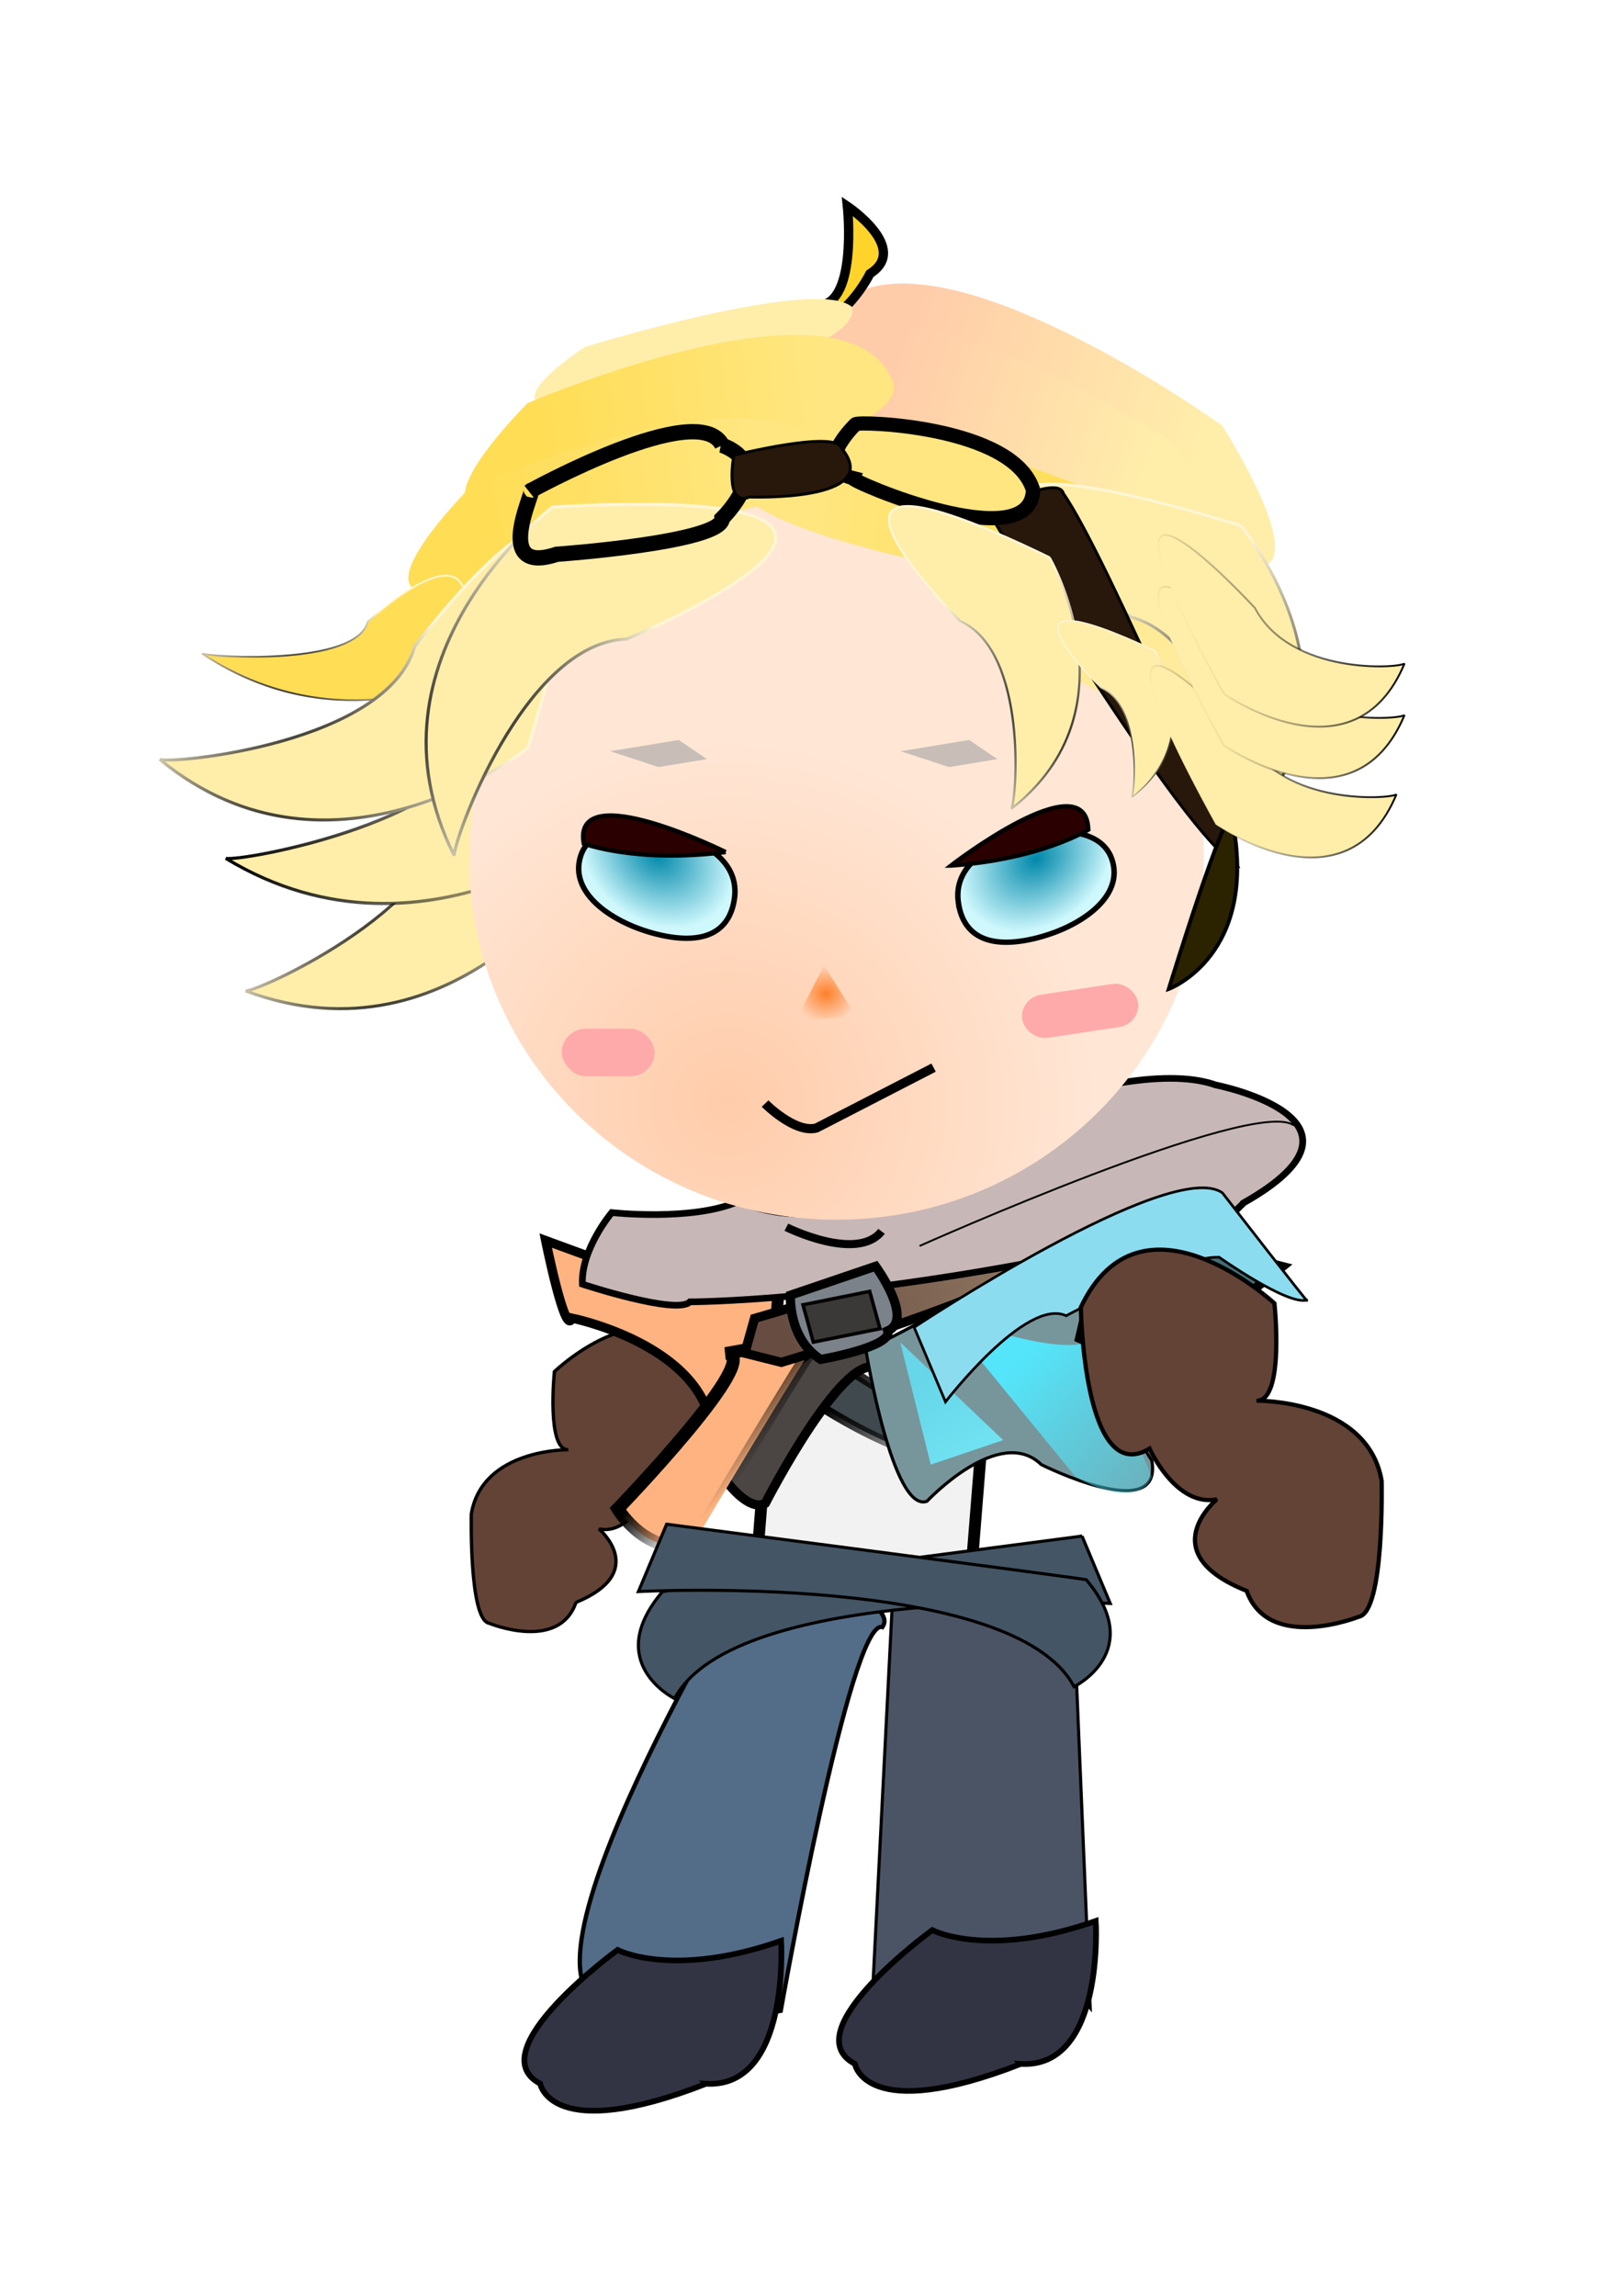
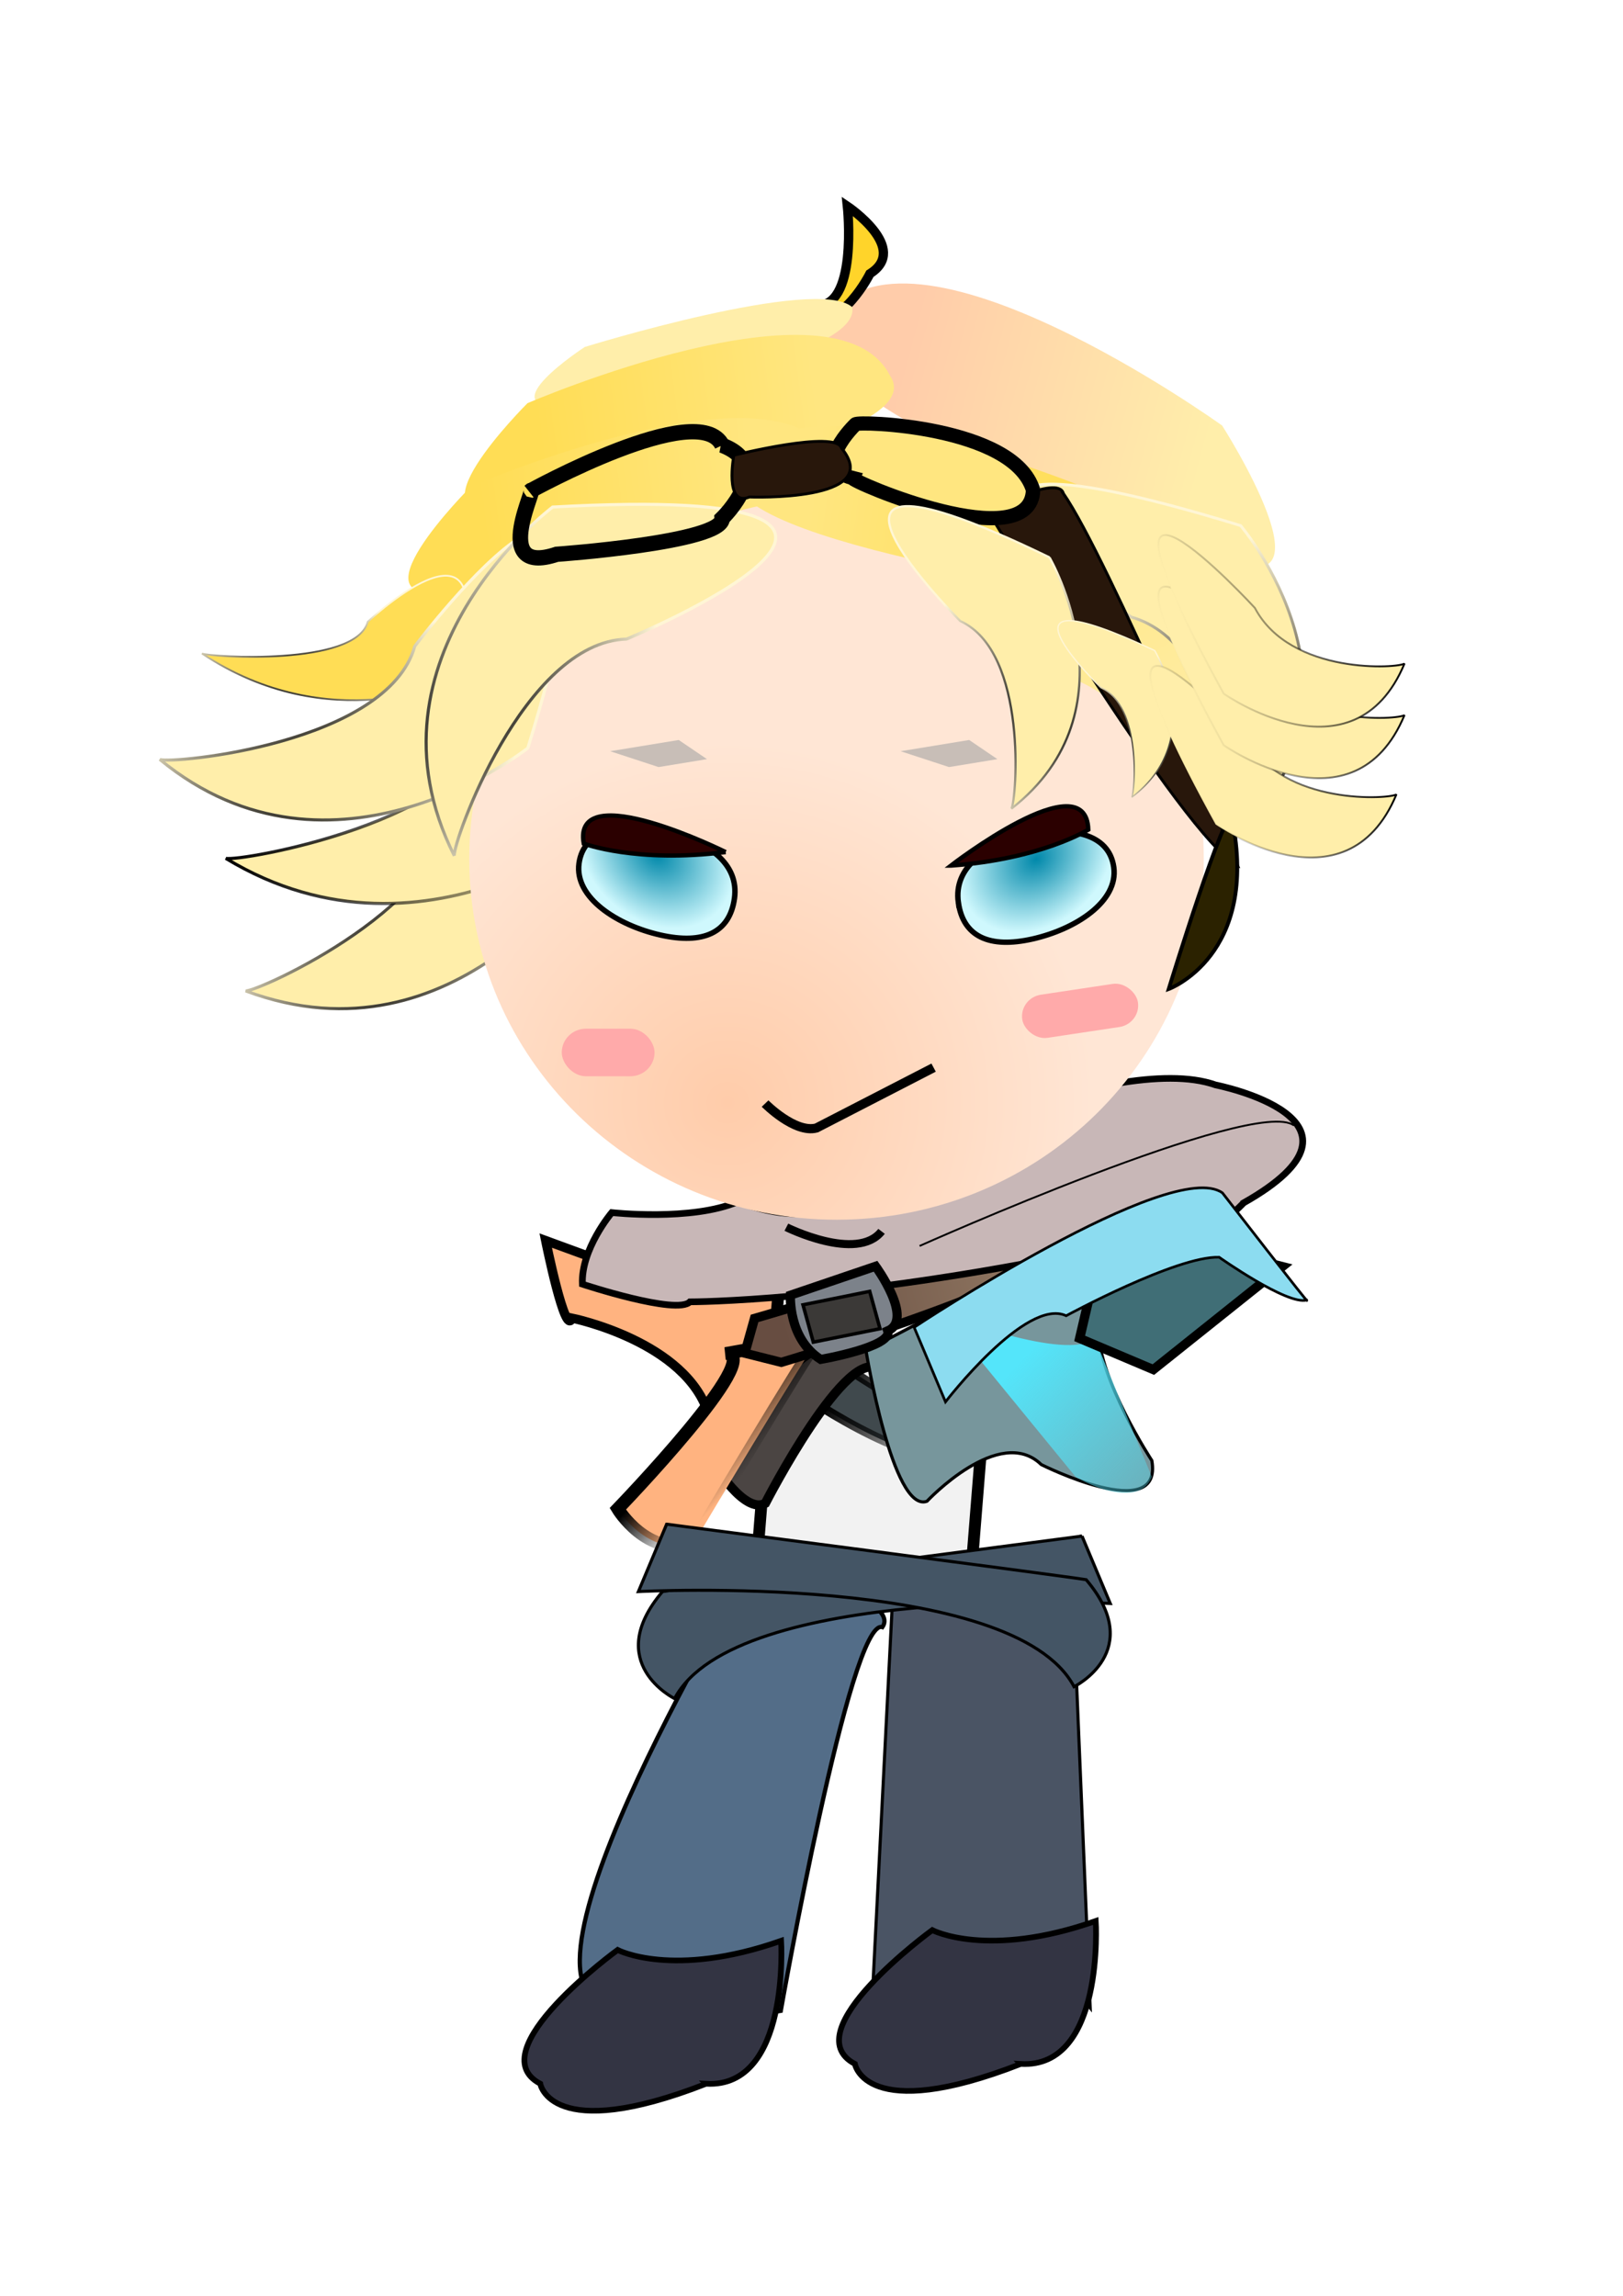
<svg xmlns="http://www.w3.org/2000/svg" xmlns:xlink="http://www.w3.org/1999/xlink" width="744.094" height="1052.362" viewBox="0 0 744.094 1052.362">
  <defs>
    <linearGradient xlink:href="#f" id="G" gradientUnits="userSpaceOnUse" gradientTransform="scale(-1 1) rotate(-87.054 20.94 615.335)" x1="-224.21" y1="667.446" x2="-373.252" y2="690.775" />
    <linearGradient id="q">
      <stop offset="0" stop-color="#66d6e8" />
      <stop offset="1" stop-color="#72e4f3" />
    </linearGradient>
    <linearGradient id="n">
      <stop offset="0" stop-color="#674d41" />
      <stop offset="1" stop-color="#9b826a" />
    </linearGradient>
    <linearGradient id="m">
      <stop offset="0" />
      <stop offset="1" stop-opacity="0" />
    </linearGradient>
    <linearGradient id="l">
      <stop offset="0" stop-color="#ff7f2a" />
      <stop offset="1" stop-color="#ff7f2a" stop-opacity="0" />
    </linearGradient>
    <linearGradient id="k">
      <stop offset="0" stop-color="#08a" />
      <stop offset="1" stop-color="#cff8fd" />
    </linearGradient>
    <linearGradient id="j">
      <stop offset="0" stop-color="#fca" />
      <stop offset="1" stop-color="#fea" />
    </linearGradient>
    <linearGradient id="i">
      <stop offset="0" stop-color="#ffe680" />
      <stop offset="1" stop-color="#fd5" />
    </linearGradient>
    <linearGradient id="h">
      <stop offset="0" stop-color="#ffe680" />
      <stop offset="1" stop-color="#fd5" />
    </linearGradient>
    <linearGradient id="g">
      <stop offset="0" />
      <stop offset="1" stop-opacity="0" />
    </linearGradient>
    <linearGradient id="f">
      <stop offset="0" stop-color="#fea" />
      <stop offset="1" stop-color="#fea" stop-opacity="0" />
    </linearGradient>
    <linearGradient id="e">
      <stop offset="0" stop-color="#fea" />
      <stop offset="1" stop-color="#fd5" />
    </linearGradient>
    <linearGradient id="d">
      <stop offset="0" />
      <stop offset="1" stop-color="#fff6d5" />
    </linearGradient>
    <linearGradient id="c">
      <stop offset="0" stop-color="#fca" />
      <stop offset="1" stop-color="#ffe6d5" />
    </linearGradient>
    <linearGradient id="b">
      <stop offset="0" stop-color="#ffb380" />
      <stop offset="1" stop-color="#fca" />
    </linearGradient>
    <linearGradient id="a">
      <stop offset="0" stop-color="#ff8080" />
      <stop offset="1" stop-color="#fff" />
    </linearGradient>
    <linearGradient xlink:href="#e" id="L" x1="452.308" y1="404.356" x2="342.147" y2="238.466" gradientUnits="userSpaceOnUse" />
    <linearGradient xlink:href="#f" id="I" x1="-224.21" y1="667.446" x2="-373.252" y2="690.775" gradientUnits="userSpaceOnUse" gradientTransform="rotate(16.643 339.339 390.59)" />
    <linearGradient xlink:href="#f" id="A" gradientUnits="userSpaceOnUse" gradientTransform="matrix(-.163 -.976 -1.081 .147 679.871 586.993)" x1="-224.21" y1="667.446" x2="-373.252" y2="690.775" />
    <linearGradient xlink:href="#f" id="y" gradientUnits="userSpaceOnUse" gradientTransform="scale(-1 1) rotate(-67.857 48.804 747.246)" x1="-224.21" y1="667.446" x2="-373.252" y2="690.775" />
    <linearGradient xlink:href="#g" id="B" x1="136.987" y1="395.096" x2="261.365" y2="395.096" gradientUnits="userSpaceOnUse" gradientTransform="matrix(1.093 0 0 .987 -15.376 9.677)" />
    <linearGradient id="o">
      <stop offset="0" />
      <stop offset="1" stop-opacity="0" />
    </linearGradient>
    <linearGradient id="p">
      <stop offset="0" stop-color="#54e5fa" />
      <stop offset="1" stop-color="#54e5fa" stop-opacity="0" />
    </linearGradient>
    <linearGradient xlink:href="#h" id="w" x1="312.339" y1="313.635" x2="222.914" y2="325.299" gradientUnits="userSpaceOnUse" gradientTransform="translate(-6.48 -3.888)" />
    <linearGradient xlink:href="#i" id="v" gradientUnits="userSpaceOnUse" x1="312.339" y1="313.635" x2="222.914" y2="325.299" gradientTransform="translate(11.664 -31.104)" />
    <linearGradient xlink:href="#h" id="K" gradientUnits="userSpaceOnUse" x1="312.339" y1="313.635" x2="222.914" y2="325.299" gradientTransform="matrix(-1 0 0 1 635.47 -1.296)" />
    <linearGradient xlink:href="#f" id="O" gradientUnits="userSpaceOnUse" gradientTransform="matrix(-.729 -.093 -.089 .697 593.408 112.568)" x1="-224.21" y1="667.446" x2="-373.252" y2="690.775" />
    <linearGradient xlink:href="#f" id="Q" gradientUnits="userSpaceOnUse" gradientTransform="matrix(-.44 -.054 -.054 .407 550.037 236.497)" x1="-224.21" y1="667.446" x2="-373.252" y2="690.775" />
    <linearGradient xlink:href="#j" id="u" gradientUnits="userSpaceOnUse" gradientTransform="scale(-1 1) rotate(-10.083 -214.545 4036.873)" x1="312.339" y1="313.635" x2="222.914" y2="325.299" />
    <linearGradient xlink:href="#j" id="t" gradientUnits="userSpaceOnUse" gradientTransform="matrix(-1.105 -.202 -.179 1.249 753.982 -58.604)" x1="312.339" y1="313.635" x2="222.914" y2="325.299" />
    <linearGradient xlink:href="#f" id="M" gradientUnits="userSpaceOnUse" gradientTransform="matrix(-1.001 0 0 .865 684.201 22.037)" x1="-224.21" y1="667.446" x2="-373.252" y2="690.775" />
    <linearGradient xlink:href="#f" id="W" gradientUnits="userSpaceOnUse" gradientTransform="matrix(-.203 -.731 .495 -.069 325.891 569.377)" x1="-224.21" y1="667.446" x2="-373.252" y2="690.775" />
    <linearGradient xlink:href="#g" id="X" gradientUnits="userSpaceOnUse" gradientTransform="matrix(-.46 .177 .274 .713 457.83 40.012)" x1="136.987" y1="395.096" x2="261.365" y2="395.096" />
    <linearGradient xlink:href="#f" id="U" gradientUnits="userSpaceOnUse" gradientTransform="matrix(-.203 -.731 .495 -.069 325.891 586.225)" x1="-224.21" y1="667.446" x2="-373.252" y2="690.775" />
    <linearGradient xlink:href="#g" id="V" gradientUnits="userSpaceOnUse" gradientTransform="matrix(-.46 .177 .274 .713 457.83 56.86)" x1="136.987" y1="395.096" x2="261.365" y2="395.096" />
    <linearGradient xlink:href="#f" id="S" gradientUnits="userSpaceOnUse" gradientTransform="matrix(-.203 -.731 .495 -.069 323.3 612.145)" x1="-224.21" y1="667.446" x2="-373.252" y2="690.775" />
    <linearGradient xlink:href="#g" id="T" gradientUnits="userSpaceOnUse" gradientTransform="matrix(-.46 .177 .274 .713 455.239 82.78)" x1="136.987" y1="395.096" x2="261.365" y2="395.096" />
    <linearGradient xlink:href="#m" id="s" x1="139.486" y1="622.48" x2="147.522" y2="637.585" gradientUnits="userSpaceOnUse" gradientTransform="matrix(1.414 -.737 .263 1.231 -81.099 -33.124)" />
    <linearGradient xlink:href="#n" id="C" x1="313.507" y1="589.704" x2="412.309" y2="563.269" gradientUnits="userSpaceOnUse" />
    <linearGradient xlink:href="#o" id="r" x1="-87.358" y1="587.806" x2="-48.593" y2="612.982" gradientUnits="userSpaceOnUse" gradientTransform="rotate(-7.661 292.02 -2504.814)" />
    <linearGradient xlink:href="#p" id="E" gradientUnits="userSpaceOnUse" x1="-96.928" y1="513.593" x2="-36.505" y2="576.533" gradientTransform="matrix(.973 0 0 1.059 485.814 53.87)" />
    <linearGradient xlink:href="#q" id="D" gradientUnits="userSpaceOnUse" x1="-129.657" y1="519.887" x2="-112.034" y2="548.84" gradientTransform="matrix(.973 0 0 1.059 485.814 53.87)" />
    <radialGradient xlink:href="#d" id="R" gradientUnits="userSpaceOnUse" gradientTransform="matrix(-.425 .111 .194 .612 427.648 127.327)" cx="176.765" cy="407.802" fx="176.765" fy="407.802" r="46.487" />
    <radialGradient xlink:href="#d" id="z" gradientUnits="userSpaceOnUse" gradientTransform="matrix(-.713 -.702 -1.088 1.105 757.225 141.546)" cx="176.765" cy="407.802" fx="176.765" fy="407.802" r="46.487" />
    <radialGradient xlink:href="#c" id="F" cx="311.043" cy="559.877" fx="311.043" fy="559.877" r="139.969" gradientUnits="userSpaceOnUse" />
    <radialGradient xlink:href="#k" id="Y" cx="267.086" cy="455.703" fx="267.086" fy="455.703" r="26.281" gradientTransform="matrix(-.756 .357 -.56 -.839 729.93 721.398)" gradientUnits="userSpaceOnUse" />
    <radialGradient xlink:href="#l" id="aa" cx="-36.936" cy="511.925" fx="-36.936" fy="511.925" r="10.22" gradientTransform="matrix(1 0 0 .937 364.18 .059)" gradientUnits="userSpaceOnUse" />
    <radialGradient xlink:href="#d" id="J" cx="176.765" cy="407.802" fx="176.765" fy="407.802" r="46.487" gradientTransform="matrix(.767 .642 -.995 1.188 484.48 -211.282)" gradientUnits="userSpaceOnUse" />
    <radialGradient xlink:href="#d" id="N" gradientUnits="userSpaceOnUse" gradientTransform="matrix(-.919 .342 .614 1.232 377.952 -174.888)" cx="176.765" cy="407.802" fx="176.765" fy="407.802" r="46.487" />
    <radialGradient xlink:href="#k" id="Z" gradientUnits="userSpaceOnUse" gradientTransform="matrix(.756 .357 .56 -.839 -62.329 722.694)" cx="267.086" cy="455.703" fx="267.086" fy="455.703" r="26.281" />
    <radialGradient xlink:href="#d" id="P" gradientUnits="userSpaceOnUse" gradientTransform="matrix(-.705 .19 .321 1.049 390.406 -74.452)" cx="176.765" cy="407.802" fx="176.765" fy="407.802" r="46.487" />
    <radialGradient xlink:href="#d" id="x" gradientUnits="userSpaceOnUse" gradientTransform="matrix(-.363 -.477 -.9 .205 591.041 376.375)" cx="176.765" cy="407.802" fx="176.765" fy="407.802" r="46.487" />
    <radialGradient xlink:href="#d" id="H" gradientUnits="userSpaceOnUse" gradientTransform="matrix(-.442 -.897 -1.39 .686 806.268 287.314)" cx="176.765" cy="407.802" fx="176.765" fy="407.802" r="46.487" />
  </defs>
  <g transform="matrix(1.427 0 0 1.402 -88.29 -217.11)">
    <path d="M348.627 677.815l-6.48 129.6s47.953-24.623 69.985 3.889l-5.184-125.713c1.296-29.809-58.32-7.776-58.32-7.776z" fill="#4a5464" stroke="#000" />
    <path d="M304.28 665.194S219.758 806.45 258.147 810.57c0 0 34.99 5.398 54.564 1.749 0 0 22.4-129.03 32.656-125.465 6.738-9.956-41.087-21.66-41.087-21.66z" fill="#536d88" stroke="#000" stroke-width="1.37" />
-     <path d="M246.915 678.774c-5.49 16.224-27.91 6.799-27.91 6.799-6.464-1.151-5.707-35.721-5.707-35.721 3.516-21.404 31.156-21.008 31.156-21.008-7.059.252-4.462-25.54-4.462-25.54s33.21-32.411 48.22 1.043c0 0-.703 47.556-17.12 37.088 0 0-6.544 15.432-16.767 13.31 0 0 16.28 14.065-7.41 24.03z" fill="#634336" stroke="#000" stroke-width="1.078" />
    <path d="M286.89 564.477c-5.856-8.654-32.307 2.453-32.307 2.453l-17.389-6.479s6.33 32.013 8.424 25.356c0 0 36.97 7.591 44.003 31.752 0 0 35.023-35.153 29.364-41.222z" fill="#ffb380" stroke="#000" stroke-width="3" />
    <path d="M383.78 543.572l-10.078 127.945-69.3 1.867 10.079-127.945z" fill="#f2f2f2" stroke="#000" stroke-width="3.788" />
    <path d="M378 627.014c-10.461 16.649-55.25-14.16-55.25-14.16h0l9.886-11.492s44.62 29.562 45.365 25.652z" fill="#40494d" stroke="url(#r)" stroke-width="3" />
    <path d="M327.027 594.39c-19.395 9.389-35.76 39.044-35.76 39.044s9.754 16.603 16.478 12.94c0 0 26.83-53.269 36.9-43.437 10.197-12.861-17.618-8.547-17.618-8.547z" fill="#4b4543" stroke="#000" stroke-width="3" />
    <path d="M294.99 597.392c13.78-.297-34.635 50.776-34.635 50.776s9.313 15.81 24.212 11.486c0 0 37.653-64.405 40.88-67.81z" fill="#ffb380" stroke="url(#s)" stroke-width="4.172" />
    <path d="M327.463 259.201c25.27-39.715 127.055 34.784 127.055 34.784s38.498 61.197-.381 42.765c0 0-148.377-51.254-126.674-77.549z" fill="url(#t)" />
    <path d="M321.554 259.318c10.952 3.162 19.805-14.972 19.805-14.972 12.95-8.27-7.232-22.056-7.232-22.056s3.59 34.17-10.65 32.374" fill="#ffd42a" stroke="#000" stroke-width="3" />
-     <path d="M325.04 269.954c23.07-31.027 113.1 29.252 113.1 29.252s33.646 48.89-.867 33.785c0 0-131.948-42.562-112.233-63.037z" fill="url(#u)" />
    <path d="M335.662 255.272c-11.58-10.359-85.915 13.028-85.915 13.028s-31.372 20.76-6.586 19.445c0 0 95.83-14.331 92.501-32.473z" fill="#fea" />
    <path d="M347.814 277.684c-17.28-34.588-116.473 8.999-116.473 8.999s-41.686 42.243-5.062 33.414c0 0 137.362-18.804 121.535-42.413z" fill="url(#v)" />
    <path d="M329.67 304.9c-17.28-34.587-116.474 8.999-116.474 8.999s-41.685 42.243-5.06 33.415c0 0 137.361-18.804 121.534-42.414z" fill="url(#w)" />
    <path d="M207.066 377.672s-39.203 18.665-80.323-9.147c2.688 1.114 49.482 4.276 53.28-10.392 0 0 46.415-44.505 27.043 19.539z" fill="#fd5" stroke="url(#x)" stroke-width=".57" />
    <path d="M251.246 436.458s-42.585 68.116-110.457 42.377c4.091.24 67.38-28.892 65.209-61.862 0 0 39.446-126.597 45.248 19.485z" fill="url(#y)" stroke="url(#z)" />
    <path d="M262.703 420.465s-62.766 55.468-128.288 15.032c4.287 1.18 79.04-12.088 85.204-44.221 0 0 74.458-112.3 43.084 29.189z" fill="url(#A)" stroke="url(#B)" stroke-width="1.039" />
    <path d="M388.264 548.394c17.758 8.047-83.97 37.516-83.97 37.516l-3.134 11.368 11.73 3.001s96.548-29.318 88.46-39.317c27.266-69.914-13.086-12.569-13.086-12.569z" fill="url(#C)" stroke="#000" stroke-width="3" />
    <path d="M340.084 596.384s8.572 53.318 19.594 49.32c0 0 23.268-25.327 36.739-11.997 0 0 39.188 19.994 35.514-1.333 0 0-17.145-26.66-17.145-42.655 0 0-9.797-10.664-4.898-35.99 2.449 5.332-69.804 42.655-69.804 42.655z" fill="#77969c" stroke="#000" stroke-width="1.015" />
-     <path d="M360.903 633.707l-9.797-39.99 33.064 31.992" fill="url(#D)" />
    <path d="M407.438 637.705l-42.862-53.318s40.413 15.996 48.985 7.998l18.37 45.32c-4.899 11.997-24.493 0-24.493 0z" fill="url(#E)" />
    <path d="M461.457 548.119c-30.307 31.121-49.808 15.76-49.808 15.76-78.911 16.673-128.113 16.616-128.113 16.616-4.207 4.419-34.55-5.78-34.55-5.78-.503-11.474 9.427-23.404 9.427-23.404s25.8 2.911 40.553-3.58c0 0 31.576 13.349 37.02-8.874 0 0 83.467-41.15 116.446-29.274 0 0 56.424 11.26 9.025 38.536z" fill="#c8b7b7" stroke="#000" stroke-width="2.172" />
    <path transform="matrix(.843 0 0 .843 33.456 43.428)" d="M492.485 465.268c0 77.303-62.667 139.97-139.97 139.97s-139.969-62.667-139.969-139.97c0-77.302 62.666-139.969 139.97-139.969 77.302 0 139.969 62.667 139.969 139.97z" fill="url(#F)" />
    <path d="M231.45 399.447s-62.614 50.324-118.248 3.699c3.785 1.572 73.134-5.129 81.924-36.98 0 0 78.88-106.586 36.325 33.28z" fill="url(#G)" stroke="url(#H)" />
    <path d="M239.423 320.635s-63.72 48.918-31.594 114.01c-.631-4.05 22.3-69.84 55.327-70.838 0 0 122.232-51.398-23.733-43.172z" fill="url(#I)" stroke="url(#J)" />
    <path d="M293.915 300.449c-7.429-15.614-61.731 14.957-61.731 14.957 3.237-3.37-13.674 28.236 8.546 20.676 0 0 53.564-3.864 53.153-11.736 0 0 17.454-17.126.032-23.897z" fill="none" stroke="#000" stroke-width="5" />
    <path d="M299.32 307.492c17.28-34.587 116.474 8.999 116.474 8.999s41.686 42.243 5.061 33.415c0 0-137.362-18.804-121.535-42.414z" fill="url(#K)" />
    <path d="M419.17 332.242s61.003 41.205 27.502 92.295c-2.94-3.086-16.57-45.3-48.953-50.12 0 0-8.237-51.775 21.45-42.175z" fill="url(#L)" />
    <path d="M460.459 326.704s47.076 56.332-2.384 102.324c1.765-3.2-1.365-63.411-32.746-72.422 0 0-102.468-72.886 35.13-29.902z" fill="url(#M)" stroke="url(#N)" stroke-width=".93" />
    <path d="M403.513 316.196c-1.663-6.433-24.219 5.753-24.219 5.753s62.933 107.102 80.166 115.84c0 0-41.75-100.872-55.947-121.593z" fill="#28170b" stroke="#000" stroke-width=".93" />
    <path d="M393.78 315.093c-6.24-21.06-56.488-22.644-57.044-21.512 0 0-14.598 14.138-.97 17.557-.555 1.132 57.277 26.232 58.013 3.955z" fill="#ffe680" stroke="#000" stroke-width="4.636" />
    <path d="M332.232 301.366c-1.662-6.076-34.587 2.339-34.587 2.339s-3.163 17.035 4.998 13.655c0 0 43.786 1.681 29.589-15.994z" fill="#28170b" stroke="#000" stroke-width=".93" />
    <path d="M399.054 337.096s28.53 49.734-12.242 82.17c1.616-2.412 5.515-51.185-16.433-61.356 0 0-67.204-68.21 28.675-20.814z" fill="url(#O)" stroke="url(#P)" stroke-width=".719" />
    <path d="M432.862 367.56s17.2 29.03-7.38 47.965c.974-1.409 3.325-29.879-9.908-35.816 0 0-40.517-39.816 17.288-12.15z" fill="url(#Q)" stroke="url(#R)" stroke-width=".426" />
    <path d="M457.687 422.5c8.942 44.813-20.333 55.72-20.333 55.72s18.778-62.092 20.333-55.72z" fill="#2b2200" stroke="#000" stroke-width="1.231" />
    <path d="M452.428 424.425s41.794 29.913 58.109-9.885c-1.475 1.545-36.587 4.05-48.103-18.162 0 0-62.495-69.068-10.006 28.047z" fill="url(#S)" stroke="url(#T)" stroke-width=".613" />
    <path d="M455.02 398.505s41.794 29.913 58.109-9.885c-1.475 1.545-36.587 4.05-48.103-18.162 0 0-62.495-69.068-10.006 28.047z" fill="url(#U)" stroke="url(#V)" stroke-width=".613" />
    <path d="M455.02 381.657s41.794 29.913 58.109-9.885c-1.475 1.545-36.587 4.049-48.103-18.163 0 0-62.495-69.068-10.006 28.048z" fill="url(#W)" stroke="url(#X)" stroke-width=".613" />
    <path d="M289.01 403.06l-9.071-6.264-22.033 3.672 15.553 5.184zM382.324 403.06l-9.072-6.264-22.033 3.672 15.553 5.184z" fill="#c8beb7" />
    <path d="M297.84 448.58c-1.532 11.25-10.015 15.149-23.806 11.984-13.792-3.164-27.669-12.193-26.138-23.443 1.531-11.25 14.082-13.503 27.874-10.339 13.791 3.165 23.6 10.548 22.07 21.798z" fill="url(#Y)" stroke="#000" stroke-width="1.753" />
    <path d="M295.01 433.44s-49.394-24.936-45.586-2.775c0 0 16.799 6.45 45.587 2.775z" fill="#2b0000" stroke="#000" stroke-width="1.411" />
    <path d="M369.763 449.876c1.53 11.25 10.014 15.149 23.805 11.984 13.792-3.164 27.669-12.193 26.138-23.443-1.531-11.25-14.082-13.503-27.874-10.339-13.791 3.165-23.6 10.548-22.07 21.798z" fill="url(#Z)" stroke="#000" stroke-width="1.753" />
    <path d="M367.38 437.868s43.479-34.224 44.135-11.748c0 0-15.189 9.649-44.134 11.748z" fill="#2b0000" stroke="#000" stroke-width="1.411" />
-     <path d="M326.595 470.453l-9.072 18.144 19.44-1.296z" fill="url(#aa)" />
    <rect ry="7.776" y="491.189" x="242.354" height="15.552" width="29.808" fill="#faa" />
    <rect transform="rotate(-8.704)" ry="7.128" y="534.519" x="311.938" height="14.256" width="37.584" fill="#faa" />
    <path d="M307.677 515.668s9.566 9.834 16.502 7.986l37.643-19.742" fill="none" stroke="#000" stroke-width="3.004" />
    <path d="M347.077 589.985c8.61-3.733-3.892-21.13-3.892-21.13l-27.37 9.466s-.817 14.164 9.739 20.996c0 0 23.227-4.067 21.523-9.332z" fill="#7c828a" stroke="#000" stroke-width="2.96" />
    <rect transform="matrix(.98 -.201 .262 .965 0 0)" ry="0" y="635.163" x="156.572" height="12.657" width="21.873" fill="#3b3937" stroke="#000" stroke-width="1.118" />
    <path d="M357.32 562.221s107.837-49.057 120.264-39.382" fill="none" stroke="#000" stroke-width=".602" />
    <path d="M314.516 556.088s22.654 11.51 30.583 1.357" fill="none" stroke="#000" stroke-width="2.629" />
    <path d="M432.42 602.646l-23.68-10.196 4.344-18.921 35.189-11.203 25.597 6.63z" fill="#406e76" stroke="#000" stroke-width="3" />
    <path d="M454.603 544.856c-16.422-11.818-99.034 43.97-99.034 43.97l10.07 24.376s25.889-34.316 38.773-28.159c0 0 35.514-19.604 49.144-19.138 0 0 21.895 15.756 28.115 14.003 1.769 2.83-27.068-35.052-27.068-35.052z" fill="#8cdcf0" stroke="#000" stroke-width=".851" />
    <path d="M409.5 657.078l9.072 22.033s-120.53-6.48-139.97 31.104c0 0-23.328-11.664-3.888-34.992 7.776-1.296 134.786-18.145 134.786-18.145z" fill="#445565" stroke="#000" />
    <path d="M276.05 653.19l-9.071 22.033s120.529-6.48 139.969 31.104c0 0 23.328-11.664 3.888-34.992-7.776-1.297-134.785-18.145-134.785-18.145z" fill="#445565" stroke="#000" />
    <path d="M288.745 836.148c-50.066 19.864-53.303-.024-53.303-.024-19.885-10.65 24.86-43.738 24.86-43.738s17.674 9.467 52.525-2.987c0 0 2.96 48.265-24.082 46.748zM389.834 829.668c-50.066 19.864-53.303-.024-53.303-.024-19.885-10.65 24.86-43.738 24.86-43.738s17.674 9.467 52.525-2.987c0 0 2.96 48.265-24.082 46.748z" fill="#333443" stroke="#000" stroke-width="1.847" />
-     <path d="M462.393 674.996c7.083 20.208 36.008 8.468 36.008 8.468 8.34-1.434 7.362-44.494 7.362-44.494-4.536-26.66-40.195-26.166-40.195-26.166 9.106.313 5.757-31.813 5.757-31.813s-42.848-40.371-62.212 1.3c0 0 .907 59.235 22.087 46.195 0 0 8.443 19.223 21.632 16.579 0 0-21.004 17.52 9.56 29.93z" fill="#634336" stroke="#000" stroke-width="1.366" />
  </g>
</svg>